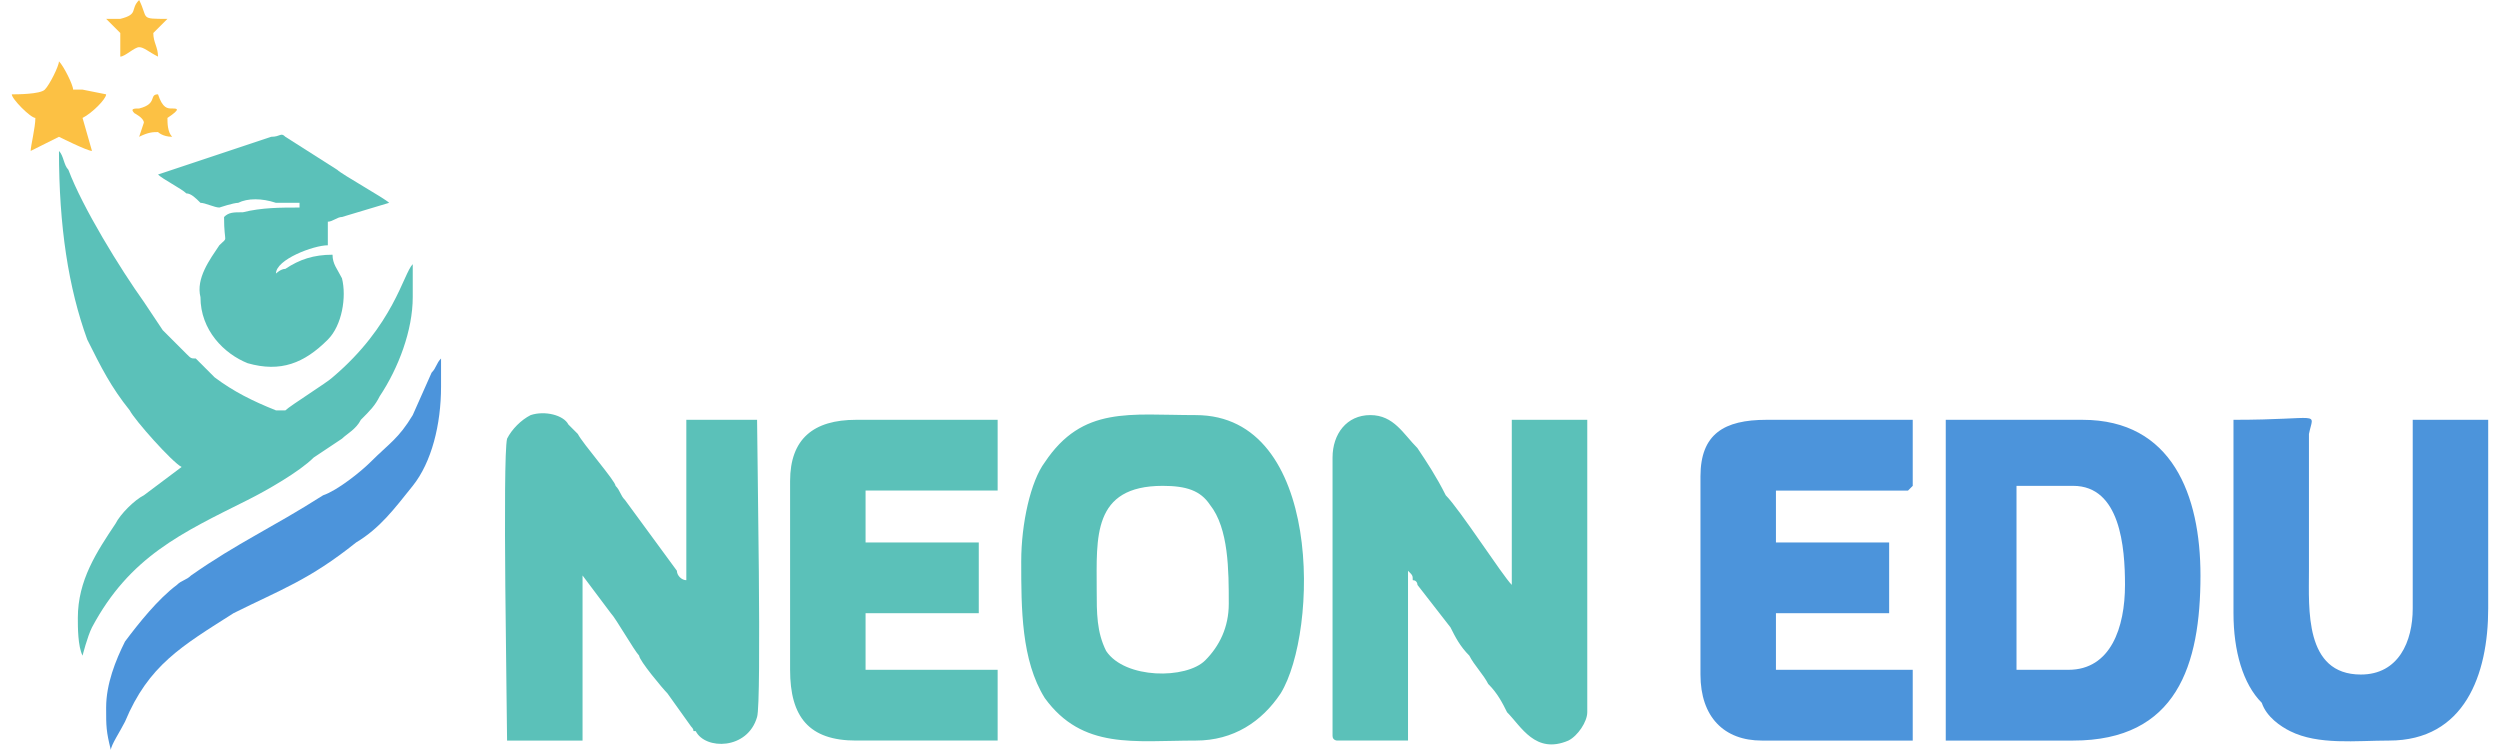
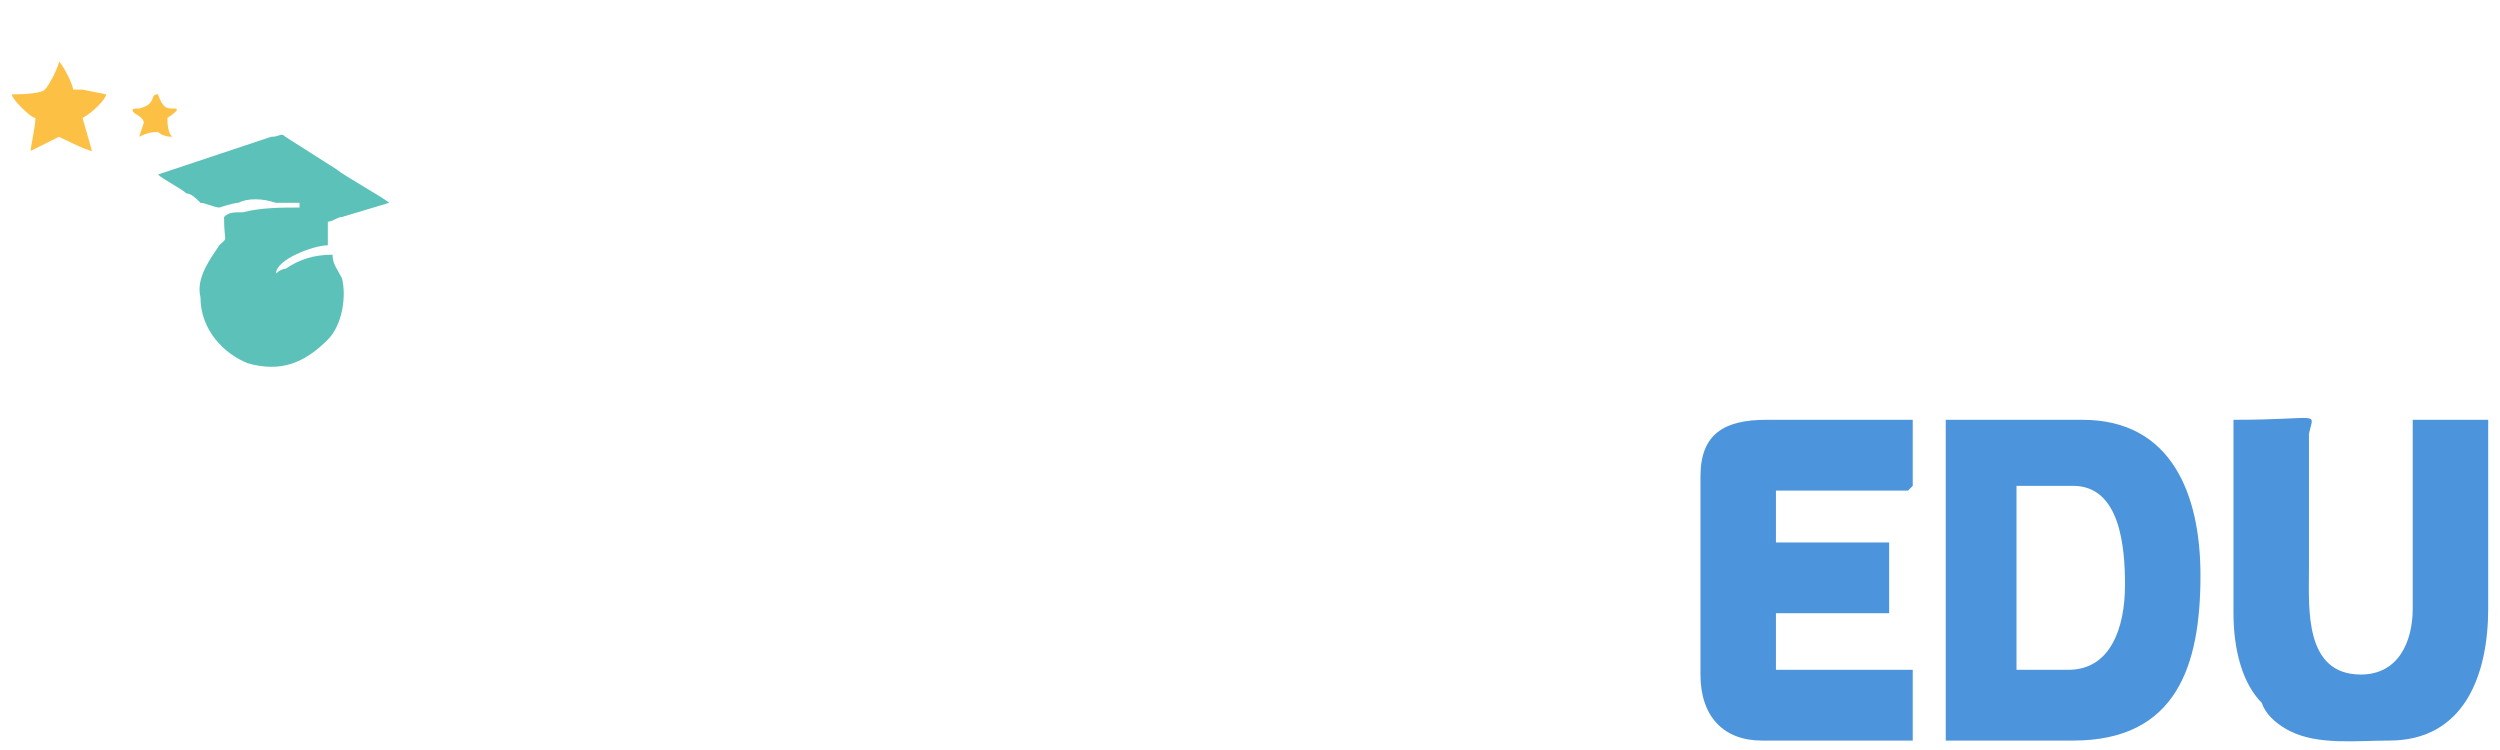
<svg xmlns="http://www.w3.org/2000/svg" xml:space="preserve" width="100px" height="30px" version="1.1" style="shape-rendering:geometricPrecision; text-rendering:geometricPrecision; image-rendering:optimizeQuality; fill-rule:evenodd; clip-rule:evenodd" viewBox="0 0 0.525 0.159">
  <defs>
    <style type="text/css">
   
    .fil1 {fill:#4C94DB}
    .fil0 {fill:#5BC1B9}
    .fil2 {fill:#FCC144}
   
  </style>
  </defs>
  <g id="Layer_x0020_1">
    <g id="_2396823690192">
-       <path class="fil0" d="M0.28 0.097l0 0.059c0,0.001 0.001,0.001 0.001,0.001l0.015 0 0 -0.036c0.001,0.001 0.001,0.001 0.001,0.002 0.001,0 0.001,0.001 0.001,0.001l0.007 0.009c0.001,0.002 0.002,0.004 0.004,0.006 0.001,0.002 0.003,0.004 0.004,0.006 0.002,0.002 0.003,0.004 0.004,0.006 0.003,0.003 0.006,0.009 0.013,0.006 0.002,-0.001 0.004,-0.004 0.004,-0.006l0 -0.062 -0.016 0 0 0.035c-0.002,-0.002 -0.011,-0.016 -0.014,-0.019 -0.002,-0.004 -0.004,-0.007 -0.006,-0.01 -0.003,-0.003 -0.005,-0.007 -0.01,-0.007 -0.005,0 -0.008,0.004 -0.008,0.009zm-0.135 0.058c0.002,0.004 0.011,0.004 0.013,-0.003 0.001,-0.003 0,-0.058 0,-0.063l-0.015 0 0 0.034c-0.001,0 -0.002,-0.001 -0.002,-0.002l-0.011 -0.015c-0.001,-0.001 -0.001,-0.002 -0.002,-0.003 0,-0.001 -0.007,-0.009 -0.008,-0.011 -0.001,-0.001 -0.001,-0.001 -0.002,-0.002 -0.001,-0.002 -0.005,-0.003 -0.008,-0.002 -0.002,0.001 -0.004,0.003 -0.005,0.005 -0.001,0.004 0,0.058 0,0.064l0.016 0 0 -0.035 0.006 0.008c0.001,0.001 0.005,0.008 0.006,0.009 0,0.001 0.005,0.007 0.006,0.008l0.005 0.007c0.001,0.001 0,0.001 0.001,0.001zm0.02 -0.053l0 0.04c0,0.01 0.004,0.015 0.014,0.015l0.03 0 0 -0.015 -0.028 0 0 -0.012 0.024 0 0 -0.015 -0.024 0 0 -0.011 0.028 0 0 -0.015 -0.03 0c-0.009,0 -0.014,0.004 -0.014,0.013zm0.065 0.023c0,-0.011 -0.001,-0.022 0.014,-0.022 0.005,0 0.008,0.001 0.01,0.004 0.004,0.005 0.004,0.014 0.004,0.021 0,0.005 -0.002,0.009 -0.005,0.012 -0.004,0.004 -0.017,0.004 -0.021,-0.002 -0.002,-0.004 -0.002,-0.008 -0.002,-0.013zm-0.016 -0.006c0,0.01 0,0.021 0.005,0.029 0.008,0.011 0.019,0.009 0.032,0.009 0.008,0 0.014,-0.004 0.018,-0.01 0.008,-0.013 0.009,-0.059 -0.018,-0.059 -0.014,0 -0.024,-0.002 -0.032,0.01 -0.003,0.004 -0.005,0.013 -0.005,0.021z" />
      <path class="fil1" d="M0.436 0.142l-0.011 0 0 -0.039 0.012 0c0.01,0 0.011,0.013 0.011,0.021 0,0.009 -0.003,0.018 -0.012,0.018zm-0.078 -0.041l0 0.042c0,0.009 0.005,0.014 0.013,0.014l0.032 0 0 -0.015 -0.029 0 0 -0.012 0.024 0 0 -0.015 -0.024 0 0 -0.011 0.028 0c0,0 0.001,-0.001 0.001,-0.001l0 -0.014 -0.031 0c-0.009,0 -0.014,0.003 -0.014,0.012zm0.113 0.029c0,0.008 0.002,0.015 0.006,0.019 0.001,0.003 0.004,0.005 0.006,0.006 0.006,0.003 0.014,0.002 0.021,0.002 0.016,0 0.021,-0.014 0.021,-0.028l0 -0.04 -0.016 0 0 0.04c0,0.007 -0.003,0.014 -0.011,0.014 -0.012,0 -0.011,-0.014 -0.011,-0.022l0 -0.029c0.001,-0.005 0.003,-0.003 -0.016,-0.003l0 0.041zm-0.061 0.027l0.027 0c0.022,0 0.027,-0.016 0.027,-0.035 0,-0.017 -0.006,-0.033 -0.025,-0.033l-0.029 0 0 0.068z" />
-       <path class="fil0" d="M0.036 0.099l-0.008 0.006c-0.002,0.001 -0.005,0.004 -0.006,0.006 -0.004,0.006 -0.008,0.012 -0.008,0.02 0,0.002 0,0.006 0.001,0.008 0,0 0.001,-0.004 0.002,-0.006 0.008,-0.015 0.019,-0.02 0.033,-0.027 0.004,-0.002 0.011,-0.006 0.014,-0.009l0.006 -0.004c0.001,-0.001 0.003,-0.002 0.004,-0.004 0.002,-0.002 0.003,-0.003 0.004,-0.005 0.004,-0.006 0.007,-0.014 0.007,-0.021 0,-0.003 0,-0.005 0,-0.007 -0.002,0.002 -0.004,0.013 -0.017,0.024 -0.001,0.001 -0.009,0.006 -0.01,0.007 -0.001,0 -0.001,0 -0.002,0 -0.005,-0.002 -0.009,-0.004 -0.013,-0.007l-0.004 -0.004c-0.001,0 -0.001,0 -0.002,-0.001 -0.002,-0.002 -0.003,-0.003 -0.005,-0.005l-0.004 -0.006c-0.005,-0.007 -0.013,-0.02 -0.016,-0.028 -0.001,-0.001 -0.001,-0.003 -0.002,-0.004 0,0.016 0.002,0.029 0.006,0.04 0.003,0.006 0.005,0.01 0.009,0.015 0.001,0.002 0.009,0.011 0.011,0.012z" />
      <path class="fil0" d="M0.056 0.058zm0 0zm0 0c0,-0.003 0.008,-0.006 0.011,-0.006l0 -0.005c0.001,0 0.002,-0.001 0.003,-0.001l0.01 -0.003c-0.001,-0.001 -0.01,-0.006 -0.011,-0.007l-0.011 -0.007c-0.001,-0.001 -0.001,0 -0.003,0l-0.024 0.008c0.001,0.001 0.005,0.003 0.006,0.004 0.001,0 0.002,0.001 0.003,0.002 0.001,0 0.003,0.001 0.004,0.001 0,0 0.003,-0.001 0.004,-0.001 0.002,-0.001 0.005,-0.001 0.008,0 0.002,0 0.003,0 0.005,0l0 0.001c-0.004,0 -0.008,0 -0.012,0.001 -0.002,0 -0.003,0 -0.004,0.001 0,0.006 0.001,0.004 -0.001,0.006 -0.002,0.003 -0.005,0.007 -0.004,0.011 0,0.007 0.005,0.012 0.01,0.014 0.007,0.002 0.012,0 0.017,-0.005 0.003,-0.003 0.004,-0.009 0.003,-0.013 -0.001,-0.002 -0.002,-0.003 -0.002,-0.005 -0.004,0 -0.007,0.001 -0.01,0.003 -0.001,0 -0.002,0.001 -0.002,0.001z" />
-       <path class="fil1" d="M0.02 0.15c0,0.004 0,0.005 0.001,0.009 0,-0.001 0.002,-0.004 0.003,-0.006 0.005,-0.012 0.012,-0.016 0.023,-0.023 0.01,-0.005 0.016,-0.007 0.026,-0.015 0.005,-0.003 0.008,-0.007 0.012,-0.012 0.004,-0.005 0.006,-0.013 0.006,-0.021 0,-0.002 0,-0.004 0,-0.006 -0.001,0.001 -0.001,0.002 -0.002,0.003l-0.004 0.009c-0.003,0.005 -0.005,0.006 -0.009,0.01 -0.002,0.002 -0.007,0.006 -0.01,0.007 -0.011,0.007 -0.018,0.01 -0.028,0.017 -0.001,0.001 -0.002,0.001 -0.003,0.002 -0.004,0.003 -0.008,0.008 -0.011,0.012 -0.002,0.004 -0.004,0.009 -0.004,0.014z" />
      <path class="fil2" d="M0 0.02c0,0.001 0.004,0.005 0.005,0.005 0,0.002 -0.001,0.006 -0.001,0.007l0.006 -0.003c0,0 0.006,0.003 0.007,0.003l-0.002 -0.007c0.002,-0.001 0.005,-0.004 0.005,-0.005l-0.005 -0.001c-0.002,0 -0.001,0 -0.002,0 0,-0.001 -0.002,-0.005 -0.003,-0.006l0 0c0,0.001 -0.002,0.005 -0.003,0.006 -0.001,0.001 -0.006,0.001 -0.007,0.001z" />
-       <path class="fil2" d="M0.02 0.004l0.003 0.003c0,0.002 0,0.004 0,0.005 0.001,0 0.003,-0.002 0.004,-0.002 0.001,0 0.002,0.001 0.004,0.002 0,-0.002 -0.001,-0.003 -0.001,-0.005l0.003 -0.003c-0.006,0 -0.004,0 -0.006,-0.004 -0.002,0.002 0,0.003 -0.004,0.004 -0.001,0 -0.002,0 -0.003,0z" />
      <path class="fil2" d="M0.028 0.026l-0.001 0.003c0.002,-0.001 0.003,-0.001 0.004,-0.001 0,0 0.001,0.001 0.003,0.001 -0.001,-0.001 -0.001,-0.003 -0.001,-0.004 0.003,-0.002 0.002,-0.002 0.001,-0.002 -0.001,0 -0.002,0 -0.003,-0.003 -0.002,0 0,0.002 -0.004,0.003 -0.001,0 -0.002,0 -0.001,0.001 0,0 0.002,0.001 0.002,0.002z" />
    </g>
  </g>
</svg>